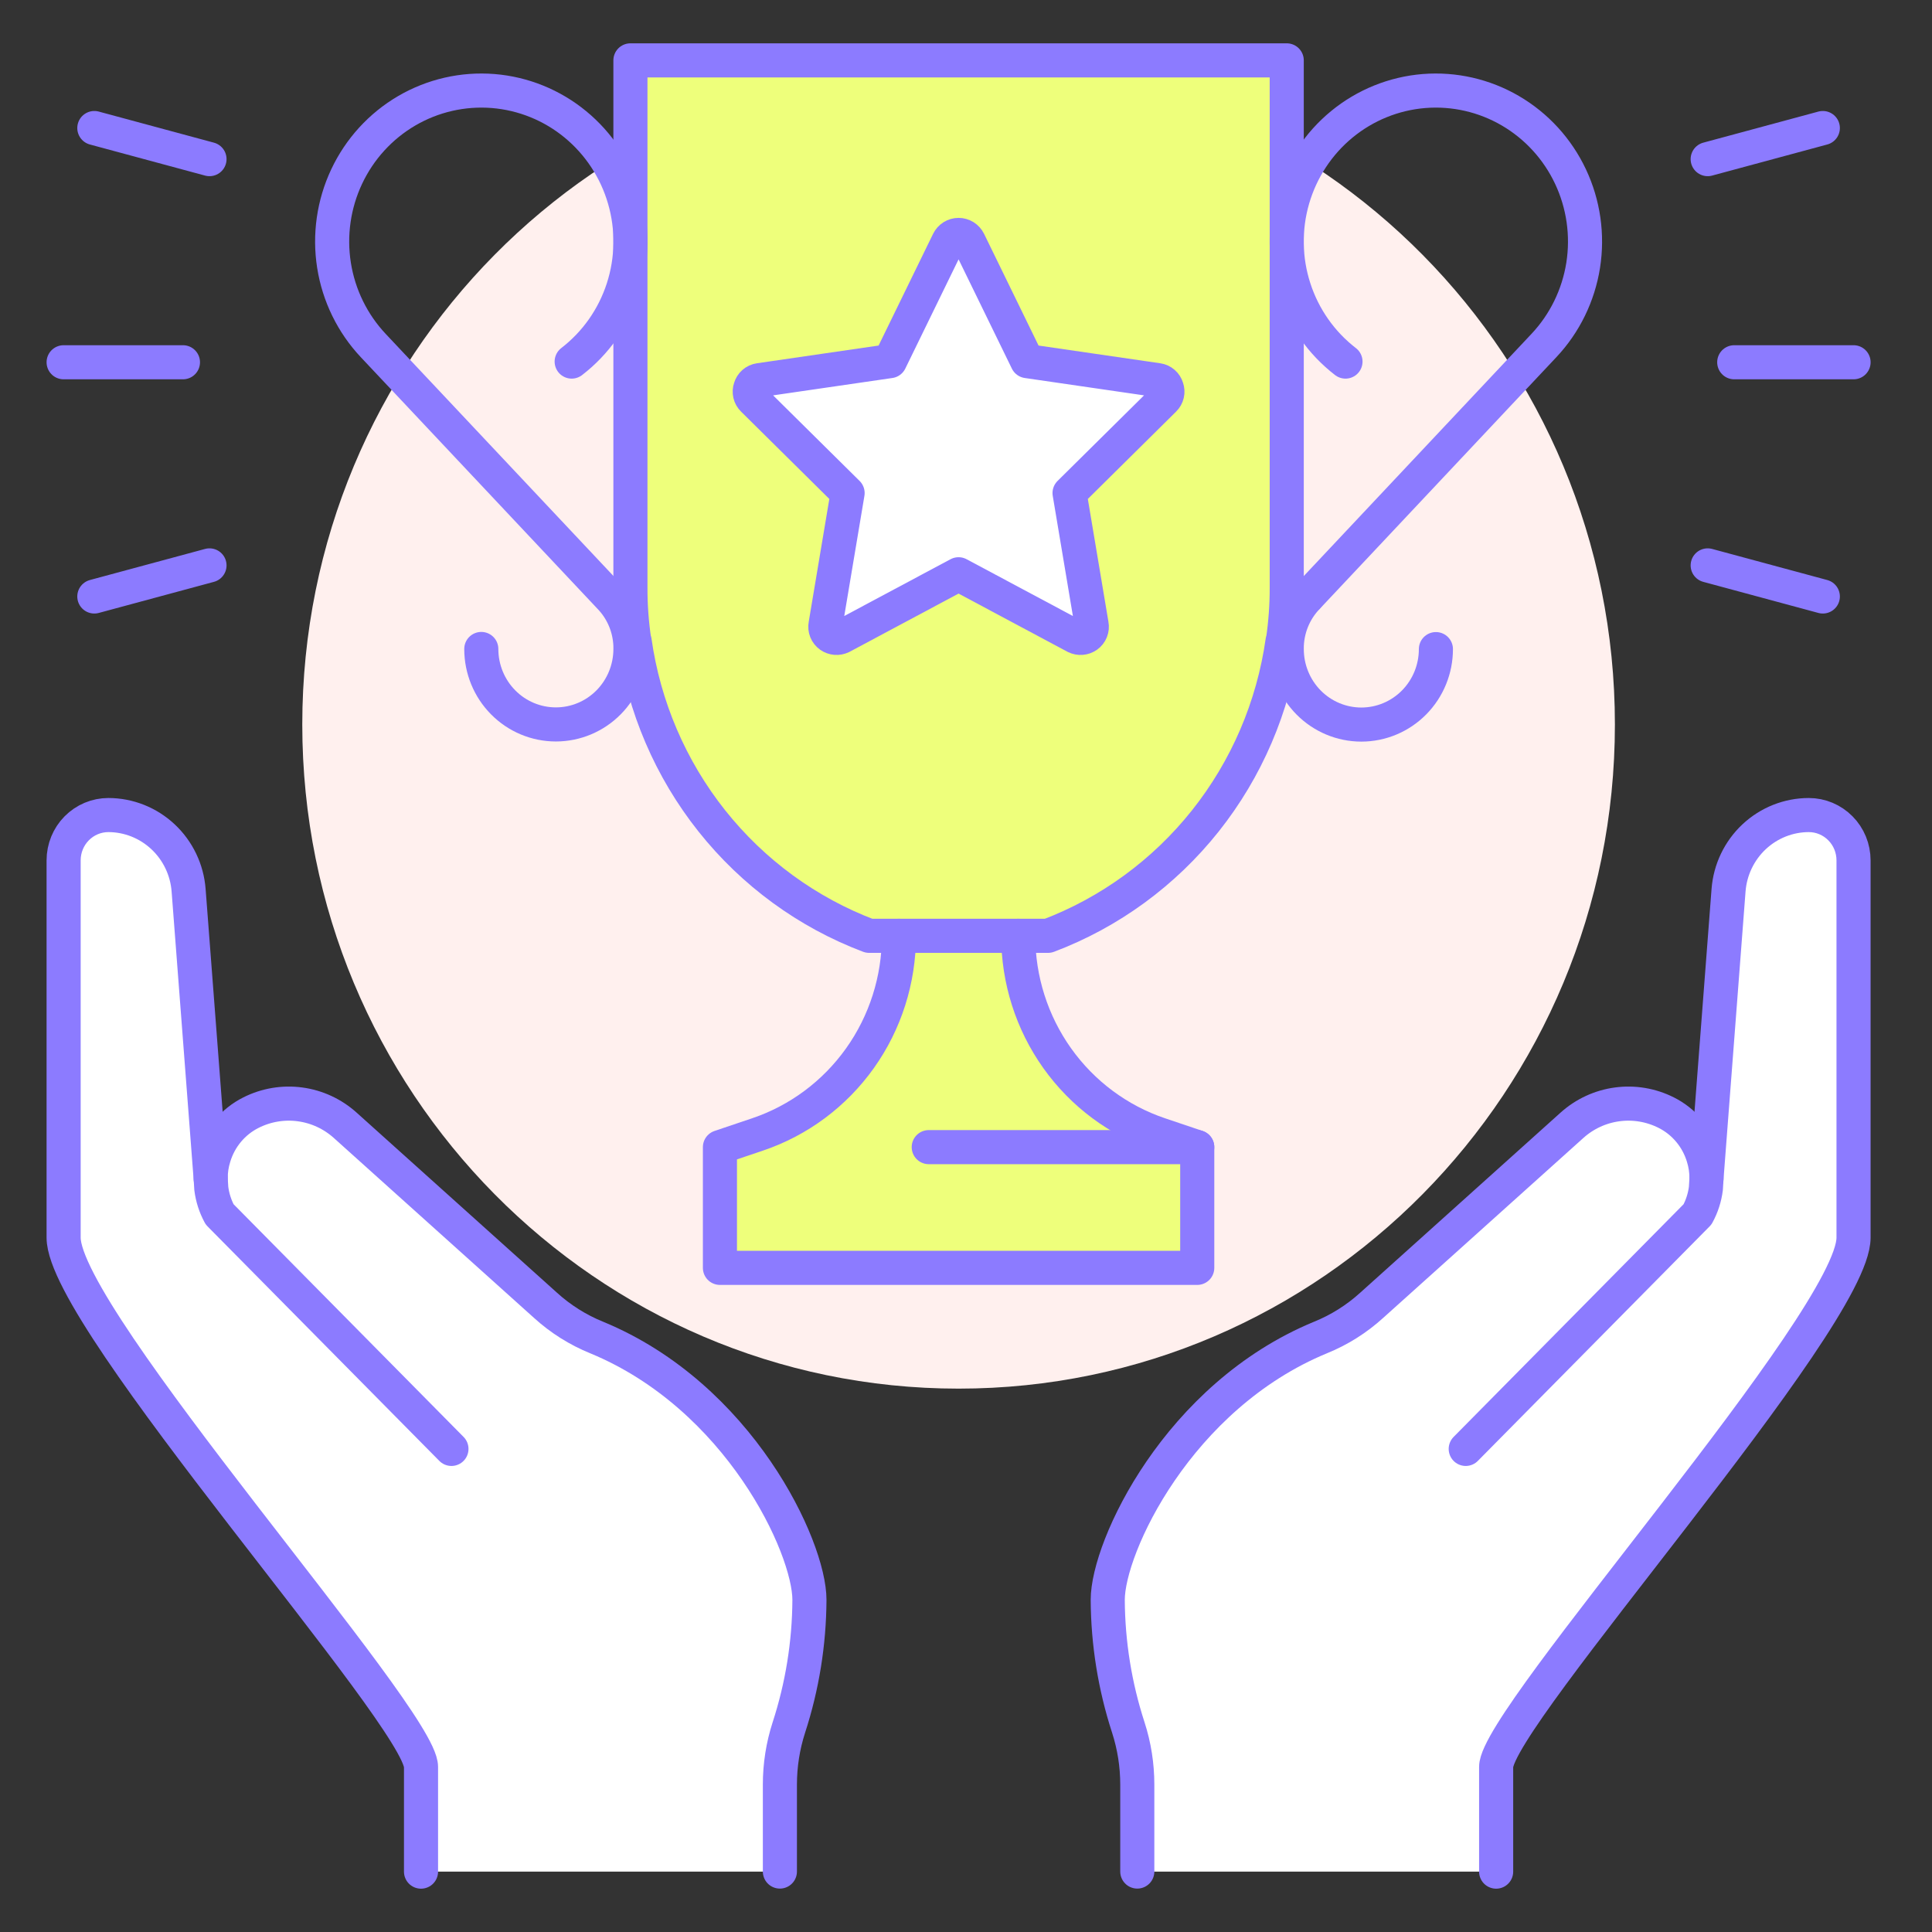
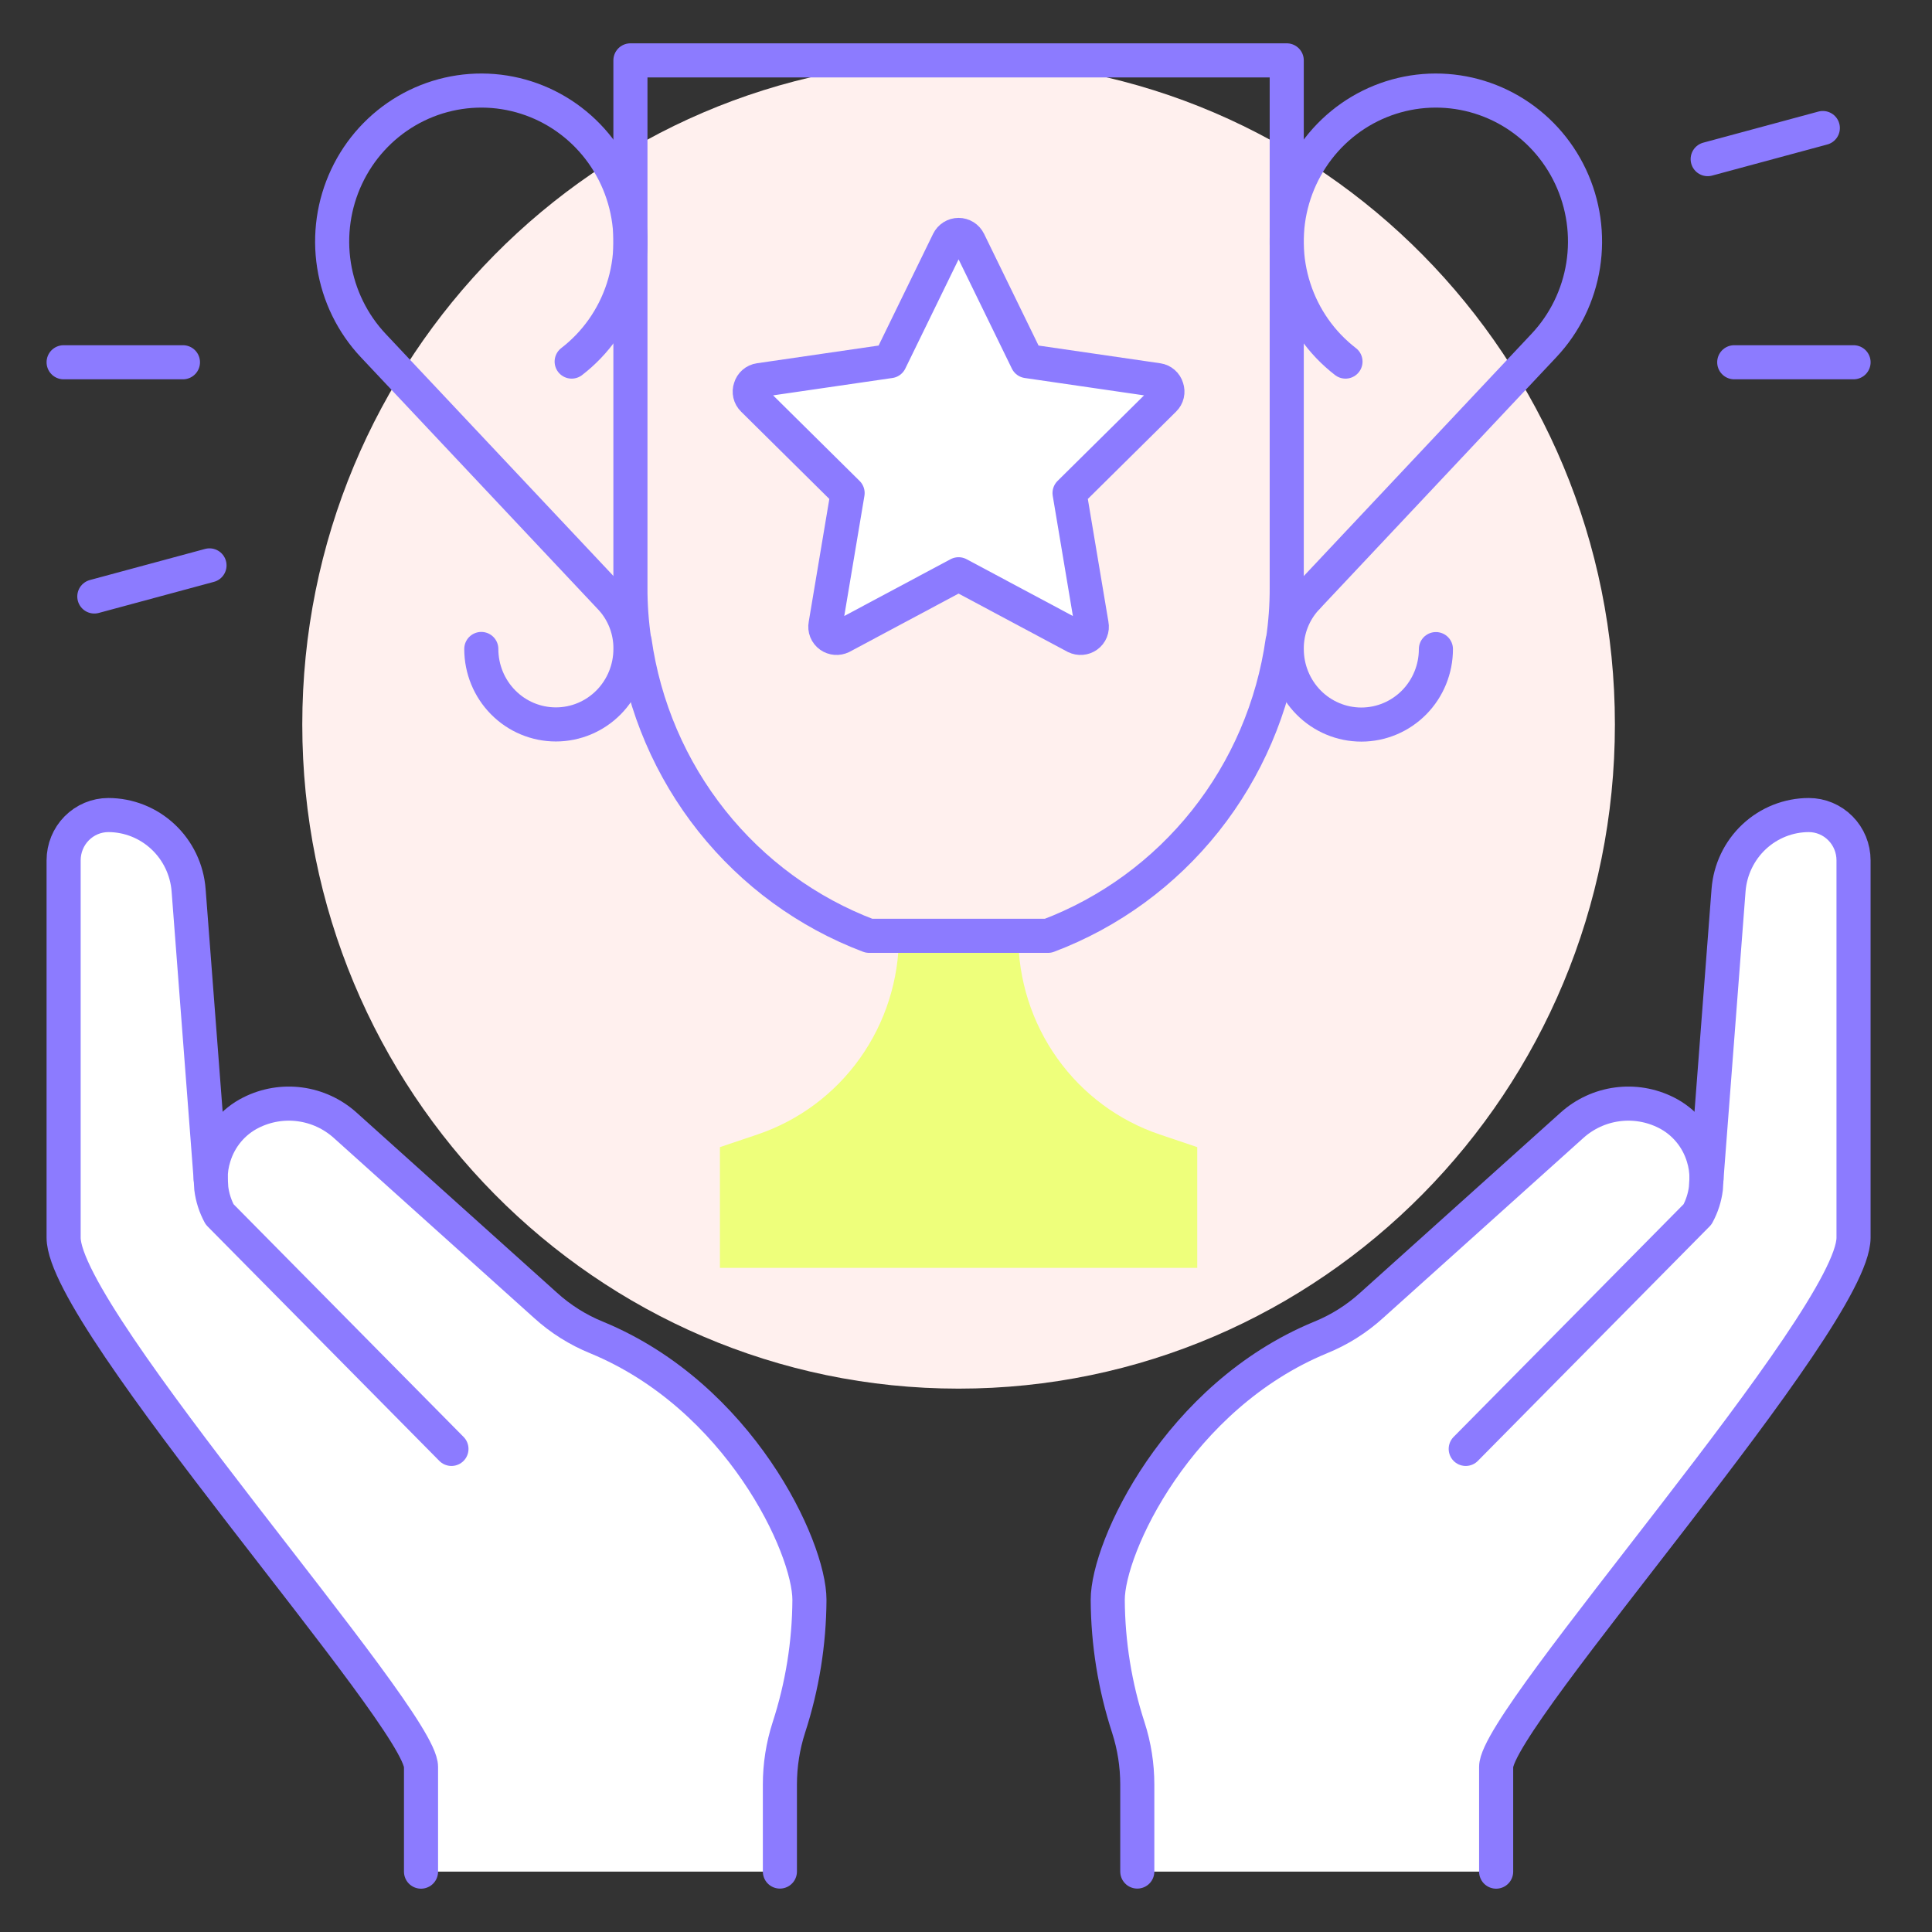
<svg xmlns="http://www.w3.org/2000/svg" width="85" height="85" viewBox="0 0 85 85" fill="none">
  <rect x="0" y="0" width="85" height="85" fill="#333333" stroke="none" />
  <path d="M42.174 61.094C58.121 61.094 71.049 48.012 71.049 31.875C71.049 15.738 58.121 2.656 42.174 2.656C26.227 2.656 13.299 15.738 13.299 31.875C13.299 48.012 26.227 61.094 42.174 61.094Z" fill="#FFF0EE" />
  <path d="M41.727 10.615C41.769 10.531 41.832 10.461 41.911 10.411C41.99 10.362 42.081 10.336 42.173 10.336C42.266 10.336 42.357 10.362 42.436 10.411C42.515 10.461 42.578 10.531 42.62 10.615L45.192 15.888L50.941 16.725C51.032 16.738 51.118 16.777 51.188 16.839C51.258 16.9 51.309 16.98 51.335 17.07C51.365 17.157 51.371 17.25 51.35 17.34C51.329 17.43 51.282 17.511 51.217 17.575L47.056 21.692L48.027 27.482C48.045 27.575 48.036 27.671 48.001 27.758C47.966 27.845 47.907 27.92 47.83 27.974C47.756 28.026 47.67 28.057 47.58 28.064C47.49 28.071 47.4 28.053 47.318 28.014L42.173 25.265L37.028 28.014C36.947 28.053 36.857 28.071 36.767 28.064C36.677 28.057 36.591 28.026 36.517 27.974C36.44 27.92 36.381 27.845 36.346 27.758C36.311 27.671 36.302 27.575 36.32 27.482L37.291 21.692L33.13 17.575C33.064 17.511 33.018 17.43 32.997 17.34C32.976 17.25 32.981 17.157 33.012 17.07C33.038 16.98 33.089 16.9 33.159 16.839C33.229 16.777 33.314 16.738 33.406 16.725L39.155 15.888L41.727 10.615Z" fill="white" />
  <path d="M52.674 50.469V55.781H31.674V50.469L33.328 49.911C35.14 49.3 36.717 48.127 37.834 46.559C38.951 44.99 39.551 43.105 39.549 41.172H44.799C44.797 43.105 45.397 44.99 46.514 46.559C47.631 48.127 49.207 49.3 51.02 49.911L52.674 50.469Z" fill="#EEFF7B" />
-   <path d="M56.611 10.625V25.845C56.614 26.632 56.557 27.418 56.441 28.196H56.428C56.019 31.097 54.845 33.834 53.03 36.117C51.214 38.4 48.825 40.147 46.111 41.172H38.236C35.523 40.147 33.133 38.4 31.318 36.117C29.503 33.834 28.329 31.097 27.92 28.196H27.907C27.791 27.418 27.733 26.632 27.736 25.845V2.656H56.611V10.625ZM51.217 17.571C51.283 17.508 51.329 17.426 51.35 17.337C51.371 17.247 51.366 17.153 51.335 17.066C51.309 16.977 51.258 16.896 51.189 16.835C51.119 16.774 51.033 16.734 50.941 16.721L45.193 15.884L42.62 10.612C42.579 10.528 42.515 10.457 42.436 10.408C42.358 10.359 42.267 10.332 42.174 10.332C42.081 10.332 41.99 10.359 41.912 10.408C41.833 10.457 41.769 10.528 41.728 10.612L39.155 15.884L33.406 16.721C33.315 16.734 33.229 16.774 33.159 16.835C33.089 16.896 33.038 16.977 33.013 17.066C32.982 17.153 32.977 17.247 32.998 17.337C33.019 17.426 33.065 17.508 33.131 17.571L37.291 21.688L36.32 27.479C36.303 27.571 36.312 27.667 36.347 27.754C36.382 27.841 36.441 27.916 36.517 27.97C36.591 28.022 36.678 28.053 36.768 28.06C36.858 28.067 36.948 28.05 37.029 28.01L42.174 25.261L47.319 28.01C47.4 28.05 47.49 28.067 47.58 28.06C47.67 28.053 47.757 28.022 47.831 27.97C47.907 27.916 47.966 27.841 48.001 27.754C48.036 27.667 48.045 27.571 48.028 27.479L47.056 21.688L51.217 17.571Z" fill="#EEFF7B" />
  <path d="M11.041 48.955C11.709 48.618 12.46 48.492 13.2 48.591C13.939 48.691 14.631 49.011 15.189 49.513L23.996 57.428C24.66 58.033 25.424 58.514 26.253 58.849C32.527 61.439 35.611 68.066 35.611 70.391C35.602 72.3 35.296 74.195 34.706 76.009C34.444 76.819 34.311 77.666 34.312 78.519V82.344H18.523V77.735C18.523 75.544 2.799 58.066 2.799 54.453V37.852C2.799 37.323 3.006 36.816 3.375 36.443C3.745 36.069 4.245 35.859 4.768 35.859C5.659 35.86 6.518 36.201 7.172 36.814C7.827 37.427 8.229 38.267 8.298 39.166L9.269 51.863C9.266 51.534 9.315 51.207 9.414 50.894C9.541 50.476 9.75 50.088 10.03 49.755C10.31 49.421 10.654 49.149 11.041 48.955Z" fill="white" />
  <path d="M69.159 49.513C69.716 49.011 70.409 48.691 71.148 48.591C71.887 48.492 72.639 48.618 73.306 48.955C73.694 49.149 74.038 49.421 74.317 49.755C74.597 50.088 74.807 50.476 74.934 50.894C75.033 51.207 75.082 51.534 75.078 51.863L76.049 39.166C76.119 38.267 76.521 37.427 77.175 36.814C77.83 36.201 78.688 35.86 79.58 35.859C80.102 35.859 80.603 36.069 80.972 36.443C81.341 36.816 81.549 37.323 81.549 37.852V54.453C81.549 58.066 65.825 75.544 65.825 77.735V82.344H50.036V78.519C50.036 77.666 49.904 76.819 49.642 76.009C49.052 74.195 48.746 72.3 48.736 70.391C48.736 68.066 51.821 61.439 58.094 58.849C58.924 58.514 59.688 58.033 60.352 57.428L69.159 49.513Z" fill="white" />
  <path d="M65.824 82.344V77.735C65.824 75.544 81.548 58.066 81.548 54.453V37.852C81.548 37.323 81.341 36.816 80.971 36.443C80.602 36.069 80.101 35.859 79.579 35.859C78.688 35.86 77.829 36.201 77.174 36.814C76.52 37.427 76.118 38.267 76.049 39.166L75.077 51.863" stroke="#8C7BFF" stroke-width="1.5" stroke-linecap="round" stroke-linejoin="round" />
  <path d="M64.486 63.746L74.684 53.427C74.877 53.073 75.002 52.685 75.052 52.285L75.078 51.86C75.082 51.531 75.033 51.203 74.934 50.89C74.807 50.472 74.597 50.084 74.317 49.751C74.038 49.418 73.694 49.145 73.306 48.951C72.639 48.615 71.887 48.488 71.148 48.588C70.409 48.687 69.716 49.008 69.159 49.509L60.352 57.425C59.688 58.029 58.924 58.51 58.094 58.846C51.821 61.436 48.736 68.063 48.736 70.387C48.746 72.296 49.052 74.192 49.642 76.005C49.904 76.816 50.036 77.663 50.036 78.515V82.34" stroke="#8C7BFF" stroke-width="1.5" stroke-linecap="round" stroke-linejoin="round" />
  <path d="M18.523 82.344V77.735C18.523 75.544 2.799 58.066 2.799 54.453V37.852C2.799 37.323 3.006 36.816 3.375 36.443C3.745 36.069 4.245 35.859 4.768 35.859C5.659 35.86 6.518 36.201 7.172 36.814C7.827 37.427 8.229 38.267 8.298 39.166L9.269 51.863" stroke="#8C7BFF" stroke-width="1.5" stroke-linecap="round" stroke-linejoin="round" />
  <path d="M19.862 63.746L9.663 53.427C9.471 53.073 9.346 52.685 9.296 52.285L9.27 51.86C9.266 51.531 9.315 51.203 9.414 50.89C9.541 50.472 9.751 50.084 10.03 49.751C10.31 49.418 10.654 49.145 11.042 48.951C11.709 48.615 12.461 48.488 13.2 48.588C13.939 48.687 14.632 49.008 15.189 49.509L23.996 57.425C24.66 58.029 25.424 58.51 26.253 58.846C32.527 61.436 35.612 68.063 35.612 70.387C35.602 72.296 35.296 74.192 34.706 76.005C34.444 76.816 34.312 77.663 34.312 78.515V82.34" stroke="#8C7BFF" stroke-width="1.5" stroke-linecap="round" stroke-linejoin="round" />
  <path d="M27.736 10.625V2.656H56.611V25.845C56.614 26.632 56.557 27.418 56.441 28.196H56.428C56.019 31.097 54.845 33.834 53.03 36.117C51.214 38.4 48.825 40.147 46.111 41.172H38.236C35.523 40.147 33.133 38.4 31.318 36.117C29.503 33.834 28.329 31.097 27.92 28.196H27.907C27.791 27.418 27.733 26.632 27.736 25.845V10.625Z" stroke="#8C7BFF" stroke-width="1.5" stroke-linecap="round" stroke-linejoin="round" />
-   <path d="M44.799 41.172C44.797 43.105 45.397 44.99 46.514 46.559C47.631 48.127 49.207 49.3 51.02 49.911L52.674 50.469V55.781H31.674V50.469L33.328 49.911C35.14 49.3 36.717 48.127 37.834 46.559C38.951 44.99 39.551 43.105 39.549 41.172" stroke="#8C7BFF" stroke-width="1.5" stroke-linecap="round" stroke-linejoin="round" />
-   <path d="M52.674 50.469H40.861" stroke="#8C7BFF" stroke-width="1.5" stroke-linecap="round" stroke-linejoin="round" />
  <path d="M57.634 26.148L57.516 26.268L57.542 26.228L57.569 26.201L57.634 26.148ZM57.634 26.148L67.924 15.204C68.841 14.231 69.443 12.998 69.653 11.671C69.862 10.343 69.668 8.982 69.096 7.768C68.525 6.555 67.602 5.545 66.451 4.873C65.3 4.201 63.975 3.899 62.651 4.005C61.326 4.112 60.065 4.623 59.033 5.471C58.002 6.319 57.25 7.464 56.875 8.754C56.501 10.044 56.522 11.419 56.937 12.696C57.351 13.974 58.139 15.094 59.196 15.908" stroke="#8C7BFF" stroke-width="1.5" stroke-linecap="round" stroke-linejoin="round" />
  <path d="M63.174 28.558C63.174 29.438 62.829 30.283 62.213 30.906C61.598 31.528 60.763 31.878 59.893 31.878C59.023 31.878 58.188 31.528 57.573 30.906C56.958 30.283 56.612 29.438 56.612 28.558C56.61 28.447 56.614 28.336 56.625 28.226C56.693 27.491 57.008 26.802 57.517 26.273" stroke="#8C7BFF" stroke-width="1.5" stroke-linecap="round" stroke-linejoin="round" />
  <path d="M21.175 28.552C21.175 29.433 21.52 30.277 22.136 30.9C22.751 31.523 23.586 31.872 24.456 31.872C25.326 31.872 26.161 31.523 26.776 30.9C27.391 30.277 27.737 29.433 27.737 28.552C27.739 28.441 27.735 28.33 27.724 28.22C27.656 27.485 27.341 26.796 26.831 26.268L16.423 15.204C15.507 14.231 14.904 12.998 14.695 11.671C14.486 10.343 14.68 8.982 15.252 7.768C15.823 6.555 16.745 5.545 17.896 4.873C19.047 4.201 20.373 3.899 21.697 4.005C23.022 4.112 24.283 4.623 25.314 5.471C26.345 6.319 27.098 7.464 27.472 8.754C27.847 10.044 27.825 11.419 27.411 12.696C26.997 13.974 26.209 15.094 25.151 15.908" stroke="#8C7BFF" stroke-width="1.5" stroke-linecap="round" stroke-linejoin="round" />
  <path d="M41.727 10.615C41.769 10.531 41.832 10.461 41.911 10.411C41.99 10.362 42.081 10.336 42.173 10.336C42.266 10.336 42.357 10.362 42.436 10.411C42.515 10.461 42.578 10.531 42.62 10.615L45.192 15.888L50.941 16.725C51.032 16.738 51.118 16.777 51.188 16.839C51.258 16.9 51.309 16.98 51.335 17.07C51.365 17.157 51.371 17.25 51.35 17.34C51.329 17.43 51.282 17.511 51.217 17.575L47.056 21.692L48.027 27.482C48.045 27.575 48.036 27.671 48.001 27.758C47.966 27.845 47.907 27.92 47.83 27.974C47.756 28.026 47.67 28.057 47.58 28.064C47.49 28.071 47.4 28.053 47.318 28.014L42.173 25.265L37.028 28.014C36.947 28.053 36.857 28.071 36.767 28.064C36.677 28.057 36.591 28.026 36.517 27.974C36.44 27.92 36.381 27.845 36.346 27.758C36.311 27.671 36.302 27.575 36.32 27.482L37.291 21.692L33.13 17.575C33.064 17.511 33.018 17.43 32.997 17.34C32.976 17.25 32.981 17.157 33.012 17.07C33.038 16.98 33.089 16.9 33.159 16.839C33.229 16.777 33.314 16.738 33.406 16.725L39.155 15.888L41.727 10.615Z" stroke="#8C7BFF" stroke-width="1.5" stroke-linecap="round" stroke-linejoin="round" />
  <path d="M81.549 15.938H76.299" stroke="#8C7BFF" stroke-width="1.5" stroke-linecap="round" stroke-linejoin="round" />
  <path d="M2.799 15.938H8.049" stroke="#8C7BFF" stroke-width="1.5" stroke-linecap="round" stroke-linejoin="round" />
  <path d="M80.197 5.633L75.131 7.001" stroke="#8C7BFF" stroke-width="1.5" stroke-linecap="round" stroke-linejoin="round" />
-   <path d="M4.15 5.633L9.217 7.001" stroke="#8C7BFF" stroke-width="1.5" stroke-linecap="round" stroke-linejoin="round" />
-   <path d="M80.197 26.243L75.131 24.875" stroke="#8C7BFF" stroke-width="1.5" stroke-linecap="round" stroke-linejoin="round" />
  <path d="M4.15 26.243L9.217 24.875" stroke="#8C7BFF" stroke-width="1.5" stroke-linecap="round" stroke-linejoin="round" />
</svg>